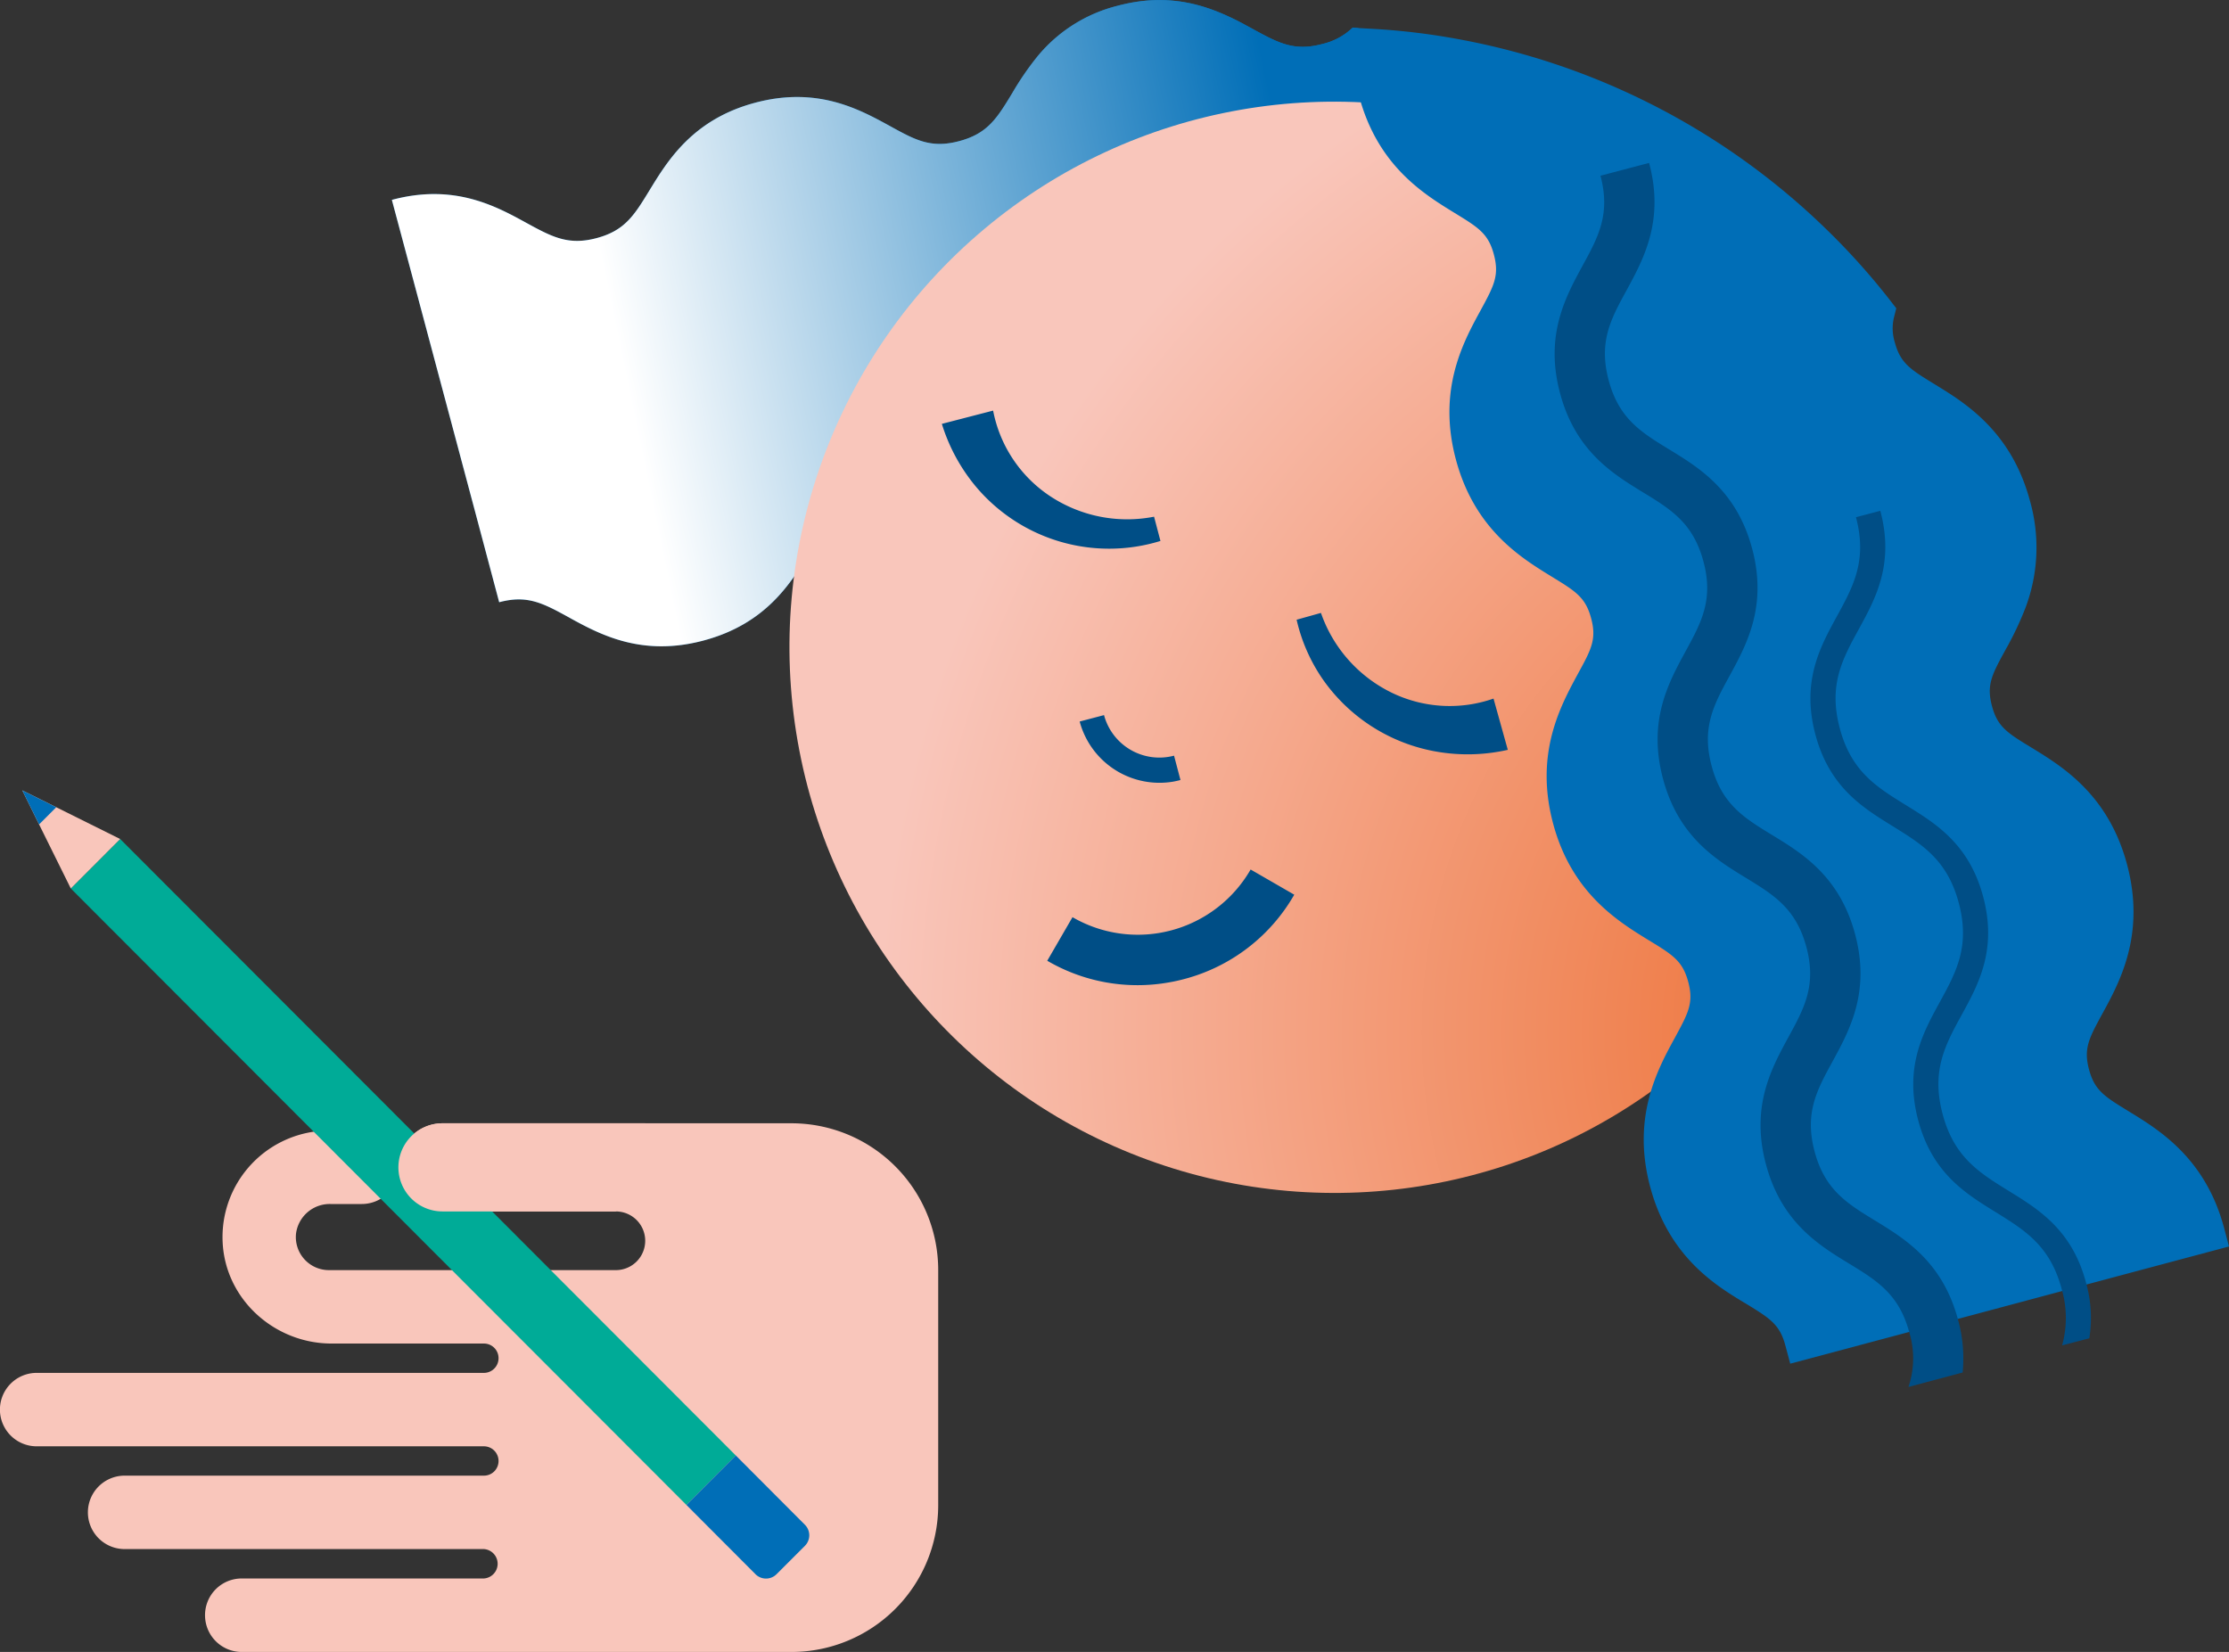
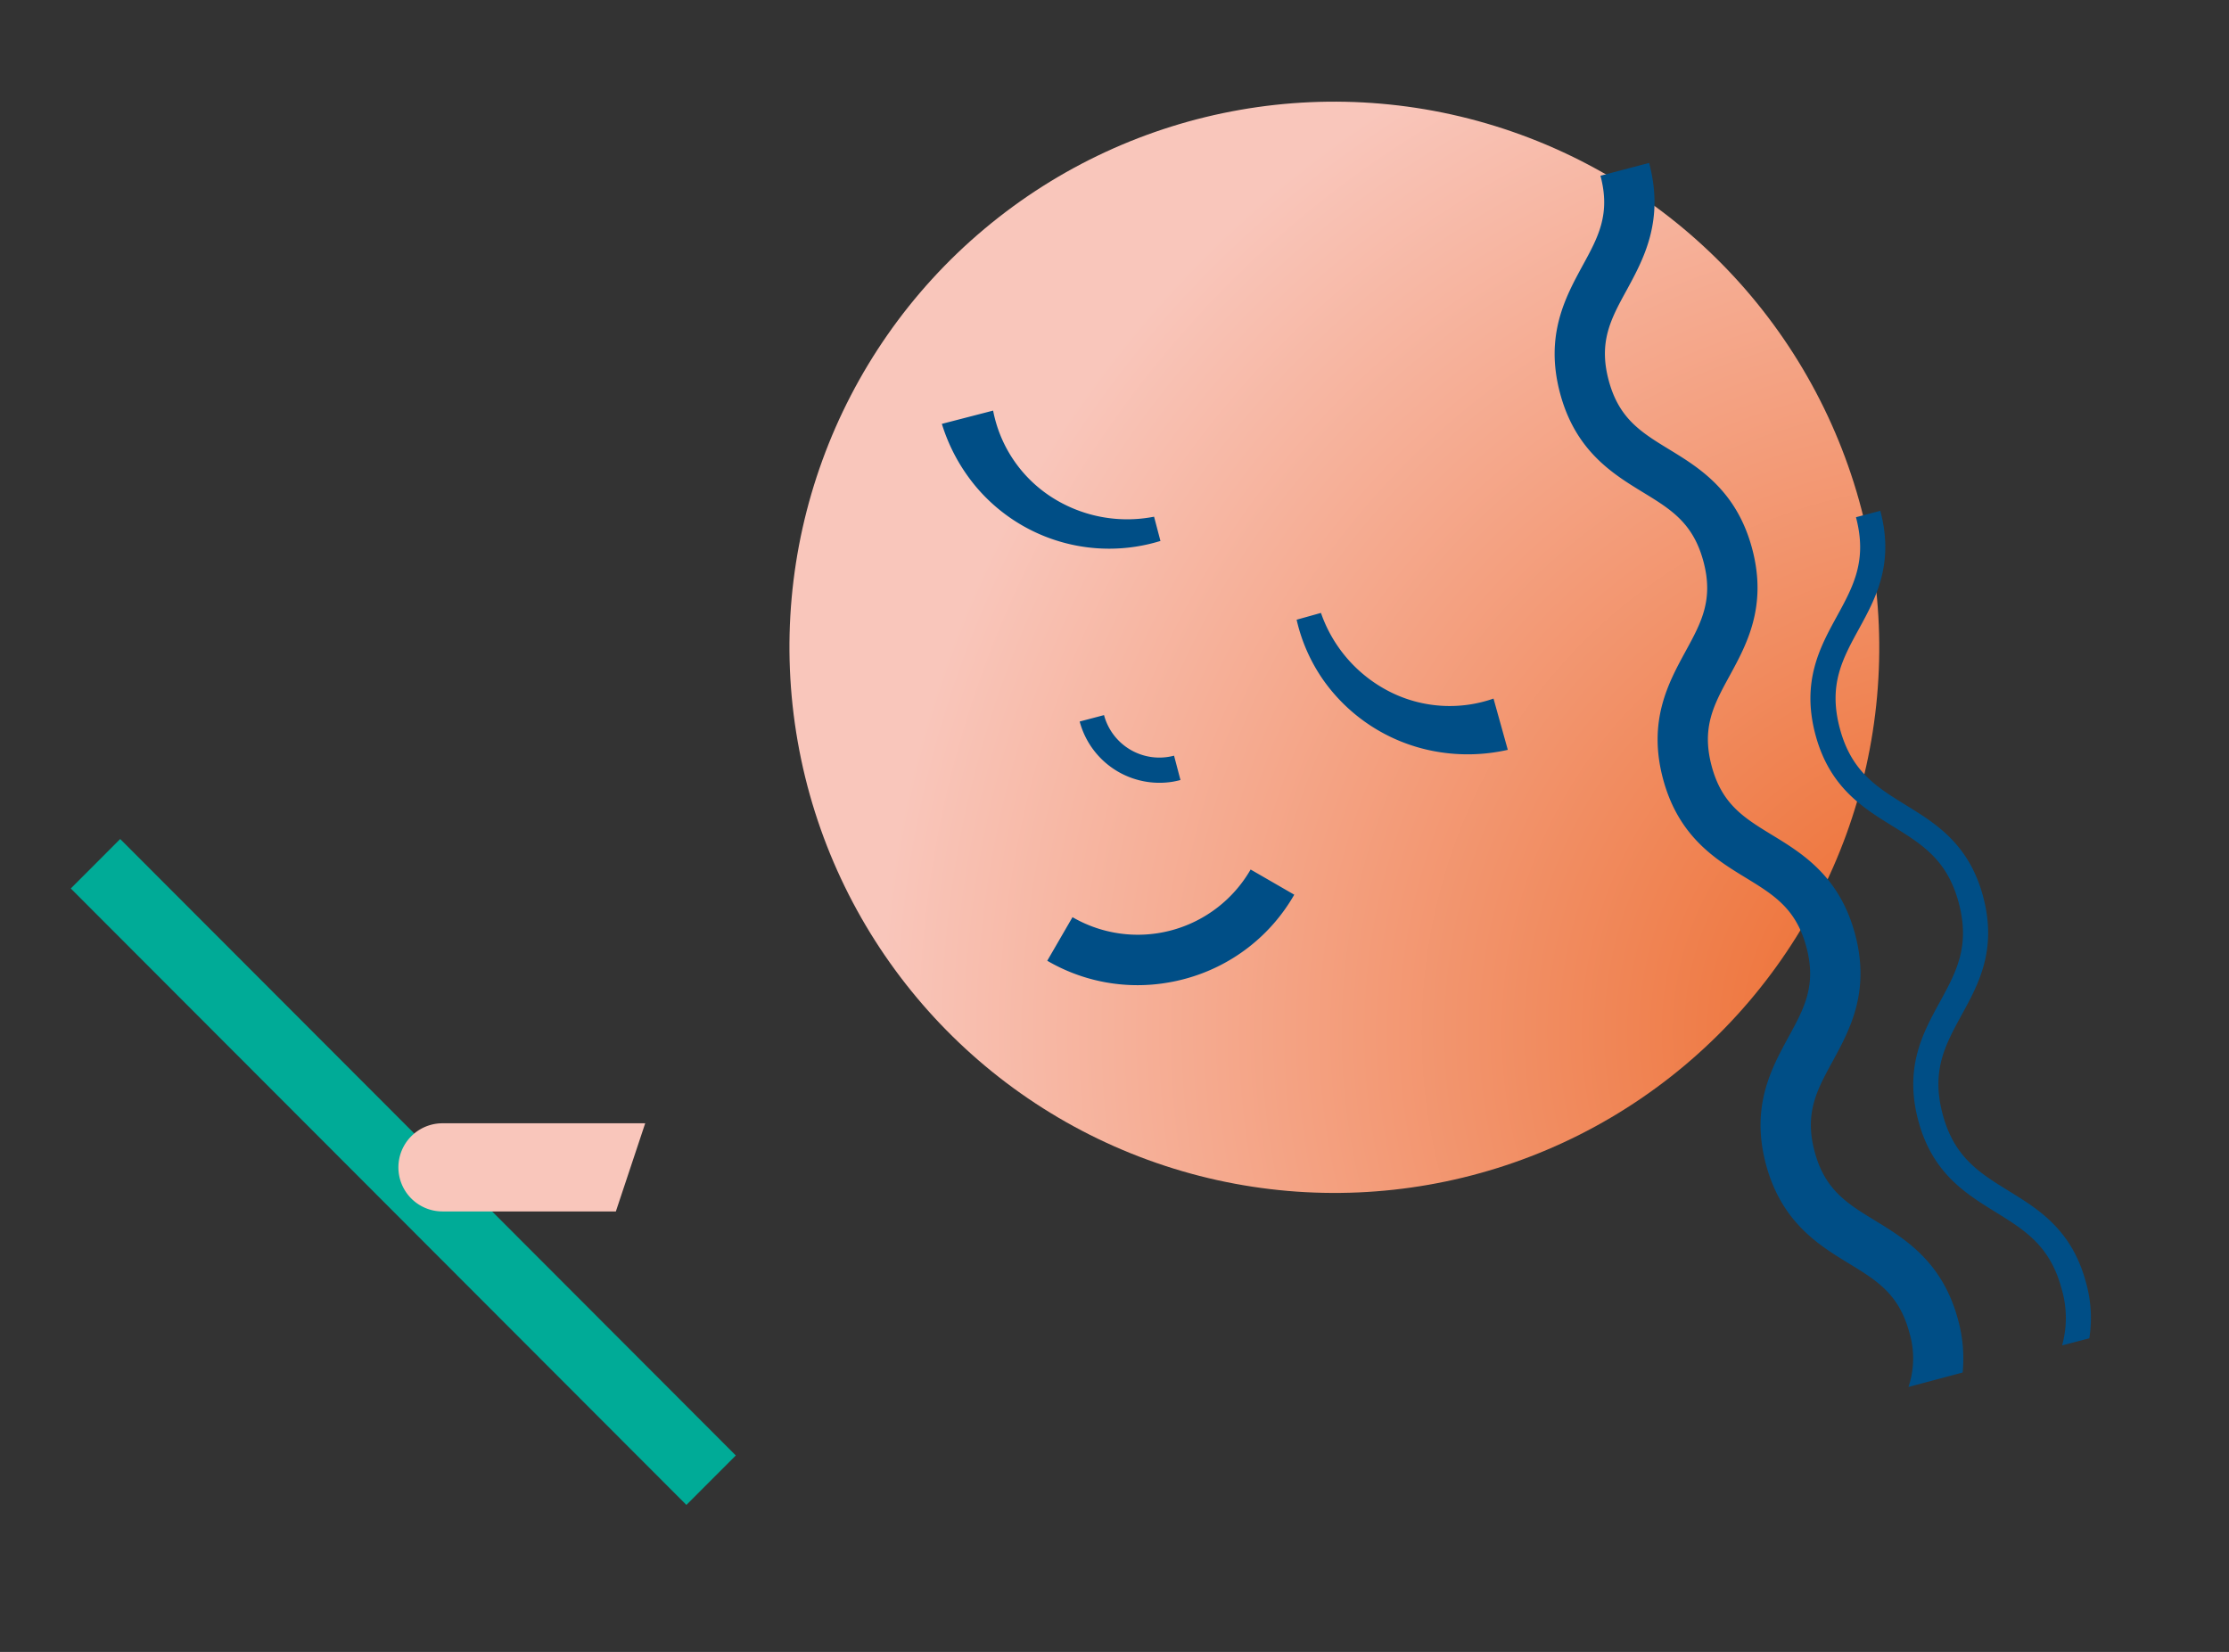
<svg xmlns="http://www.w3.org/2000/svg" viewBox="0 0 347.89 257.85">
  <rect x="0" y="0" width="347.89" height="257.85" fill="#333333" stroke="none" />
  <defs>
    <radialGradient id="Nepojmenovaný_přechod_3" cx="-5781.14" cy="-3201.81" r="170.64" gradientTransform="matrix(-.76 -.64 -.64 .77 -6148.06 -1057.6)" gradientUnits="userSpaceOnUse">
      <stop offset="0" stop-color="#ec6726" />
      <stop offset="1" stop-color="#f9c6bb" />
    </radialGradient>
    <linearGradient id="Nepojmenovaný_přechod_14" x1="-5562.2" y1="-3236.03" x2="-5482.04" y2="-3164.92" gradientTransform="matrix(-.87 -.5 -.5 .87 -6256.61 59.65)" gradientUnits="userSpaceOnUse">
      <stop offset="0" stop-color="#006eb7" />
      <stop offset="1" stop-color="#fff" />
    </linearGradient>
    <style>.cls-2{fill:#f9c6bb}.cls-4{fill:#006eb7}</style>
  </defs>
  <g style="isolation:isolate">
    <g id="art">
-       <path class="cls-2" d="M62.19 182.21a6.88 6.88 0 006.87 6.88h27.06a4.58 4.58 0 010 9.16h-44.8a5.16 5.16 0 01-5.12-5.68 5.3 5.3 0 015.35-4.64h4.92a5.73 5.73 0 000-11.46h-5.15a16.63 16.63 0 00-16.57 17.46c.44 8.92 8.13 15.78 17 15.78h23.77a2.28 2.28 0 012.29 2.29 2.29 2.29 0 01-2.29 2.29H5.72a5.73 5.73 0 000 11.46h69.8a2.29 2.29 0 012.29 2.29 2.28 2.28 0 01-2.29 2.29H19.45a5.73 5.73 0 000 11.46h56.07a2.3 2.3 0 010 4.59H37.76a5.72 5.72 0 00-5.76 5.74 5.73 5.73 0 005.72 5.73h85.82a22.91 22.91 0 0022.89-22.92v-36.68a22.91 22.91 0 00-22.89-22.92H69.06a6.88 6.88 0 00-6.87 6.88z" />
      <path fill="#00ab97" d="M11.05 138.68l7.71-7.72 96.08 96.22-7.71 7.72-96.08-96.22z" />
-       <path class="cls-2" d="M3.48 123.37l5.3 2.63 9.98 4.96-7.71 7.72-4.95-10-2.62-5.31z" />
-       <path class="cls-4" d="M3.48 123.37l5.3 2.63-2.68 2.68-2.62-5.31zM107.13 234.9l7.71-7.72L125.63 238a2.33 2.33 0 010 3.28l-4.44 4.44a2.32 2.32 0 01-3.27 0z" />
+       <path class="cls-2" d="M3.48 123.37z" />
      <path class="cls-2" d="M100.7 175.33H69.06a6.88 6.88 0 000 13.76h27.06z" />
-       <path class="cls-4" d="M277.72 40.82a108.16 108.16 0 00-51.9-33.36 104.86 104.86 0 00-14.69-3.16 10.15 10.15 0 01-4.75 2.57c-4.42 1.18-6.86-.16-10.9-2.37-.72-.39-1.47-.81-2.27-1.22C188.68 1 182.71-1.3 174.43.9a23.57 23.57 0 00-12.49 7.88 45.32 45.32 0 00-3.94 5.73c-2.39 3.94-3.83 6.32-8.27 7.51s-6.87-.16-10.89-2.38c-4.77-2.61-11.3-6.19-21-3.6s-13.62 9-16.45 13.63c-2.4 3.93-3.85 6.31-8.26 7.49S86.2 37 82.16 34.79c-4.77-2.62-11.31-6.2-21-3.59l3.55 13.28 9.68 36.28L77.91 94c4.41-1.18 6.85.16 10.89 2.37l.39.22c4.73 2.59 11.18 5.92 20.65 3.38 9.75-2.61 13.62-9 16.44-13.61 2.4-3.94 3.85-6.32 8.28-7.5s6.87.15 10.91 2.38c4.77 2.6 11.3 6.19 21 3.59s13.61-9 16.46-13.62c2.38-3.94 3.84-6.31 8.26-7.49s6.87.15 10.91 2.36c4.76 2.62 11.3 6.21 21 3.6s13.62-9 16.44-13.62c2.4-3.93 3.84-6.31 8.28-7.49s6.87.15 10.91 2.36c4.76 2.62 11.3 6.21 21 3.6a25.7 25.7 0 006.38-2.53 102.85 102.85 0 00-8.39-11.18z" />
-       <path d="M277.72 40.82a108.16 108.16 0 00-51.9-33.36 104.86 104.86 0 00-14.69-3.16 10.15 10.15 0 01-4.75 2.57c-4.42 1.18-6.86-.16-10.9-2.37-.72-.39-1.47-.81-2.27-1.22C188.68 1 182.71-1.3 174.43.9a23.57 23.57 0 00-12.49 7.88 45.32 45.32 0 00-3.94 5.73c-2.39 3.94-3.83 6.32-8.27 7.51s-6.87-.16-10.89-2.38c-4.77-2.61-11.3-6.19-21-3.6s-13.62 9-16.45 13.63c-2.4 3.93-3.85 6.31-8.26 7.49S86.2 37 82.16 34.79c-4.77-2.62-11.31-6.2-21-3.59l3.55 13.28 9.68 36.28L77.91 94c4.41-1.18 6.85.16 10.89 2.37l.39.22c4.73 2.59 11.18 5.92 20.65 3.38 9.75-2.61 13.62-9 16.44-13.61 2.4-3.94 3.85-6.32 8.28-7.5s6.87.15 10.91 2.38c4.77 2.6 11.3 6.19 21 3.59s13.61-9 16.46-13.62c2.38-3.94 3.84-6.31 8.26-7.49s6.87.15 10.91 2.36c4.76 2.62 11.3 6.21 21 3.6s13.62-9 16.44-13.62c2.4-3.93 3.84-6.31 8.28-7.49s6.87.15 10.91 2.36c4.76 2.62 11.3 6.21 21 3.6a25.7 25.7 0 006.38-2.53 102.85 102.85 0 00-8.39-11.18z" style="mix-blend-mode:multiply" fill="url(#Nepojmenovaný_přechod_14)" />
      <ellipse cx="208.26" cy="101.05" rx="85.04" ry="85.17" transform="rotate(-9.96 208.18 101.05)" fill="url(#Nepojmenovaný_přechod_3)" />
-       <path class="cls-4" d="M295.54 208.55l36.23-9.69 16.12-4.3-.76-2.87c-2.9-10.91-10.14-15.33-14.93-18.25-3.74-2.29-5.29-3.24-6.16-6.52s0-4.86 2.09-8.7c2.7-4.93 6.76-12.36 3.85-23.28s-10.12-15.31-14.89-18.23c-3.78-2.3-5.33-3.24-6.2-6.53s0-4.88 2.1-8.72a49.62 49.62 0 003.18-6.71 26.66 26.66 0 00.66-16.56c-2.48-9.27-8.08-13.87-12.68-16.84-.57-.37-1.14-.72-1.69-1.06l-.55-.34c-3.76-2.3-5.3-3.25-6.18-6.52a7.33 7.33 0 01-.13-3.89l.36-1.42-.9-1.16a107.83 107.83 0 00-10.34-11.49 111.06 111.06 0 00-56.26-29.2 106.33 106.33 0 00-14.24-1.77l-3.11-.17v3.12a28.66 28.66 0 001 7.51C215 25.88 222.23 30.29 227 33.22c3.74 2.29 5.29 3.23 6.16 6.52s0 4.87-2.08 8.71c-2.7 4.94-6.77 12.37-3.85 23.28S237.39 87.06 242.17 90c3.75 2.29 5.29 3.23 6.17 6.52s0 4.88-2.1 8.71c-2.7 5-6.74 12.39-3.85 23.27s10.13 15.3 14.89 18.23c3.78 2.3 5.33 3.24 6.21 6.53s0 4.87-2.08 8.71c-2.7 4.94-6.77 12.37-3.86 23.28s10.2 15.36 14.55 18l.44.26c3.69 2.26 5.23 3.21 6.1 6.47l.77 2.87z" />
      <path d="M298 208c-1.6-6-5.06-8.12-9.44-10.79-4.69-2.86-10.52-6.43-12.94-15.47s.87-15 3.51-19.86c2.46-4.5 4.41-8.06 2.8-14.06s-5.06-8.12-9.44-10.8c-4.69-2.86-10.53-6.42-12.94-15.47s.87-15 3.51-19.86c2.46-4.5 4.41-8.06 2.8-14.06s-5.06-8.12-9.44-10.79c-4.69-2.87-10.53-6.43-12.94-15.48s.87-15 3.5-19.86c2.47-4.51 4.41-8.06 2.81-14.07l7.59-2c2.42 9-.86 15-3.5 19.86-2.47 4.5-4.41 8.06-2.81 14.06s5.06 8.12 9.45 10.8c4.68 2.86 10.52 6.43 12.94 15.47s-.87 15-3.51 19.86c-2.46 4.5-4.41 8.06-2.81 14.07s5.07 8.11 9.45 10.79c4.69 2.86 10.52 6.42 12.94 15.47s-.87 15-3.51 19.86c-2.46 4.5-4.41 8.06-2.81 14.06s5.07 8.12 9.45 10.79c4.69 2.87 10.52 6.43 12.94 15.47a22.65 22.65 0 01.72 8.24l-8.46 2.26A13.94 13.94 0 00298 208zm23.77-6.81c-1.8-6.76-5.75-9.17-10.31-12s-9.86-6-12.07-14.3.73-13.67 3.33-18.42 4.79-8.74 3-15.51-5.75-9.17-10.31-12-9.86-6-12.07-14.3.73-13.67 3.33-18.42 4.79-8.75 3-15.51l3.8-1c2.21 8.29-.73 13.67-3.33 18.42s-4.79 8.75-3 15.51 5.75 9.18 10.31 12 9.86 6 12.07 14.3-.73 13.66-3.33 18.41-4.79 8.75-3 15.51 5.75 9.18 10.31 12 9.86 6 12.07 14.31a20.21 20.21 0 01.52 8.7l-4.25 1.11a15.93 15.93 0 00-.07-8.81zM206.16 95.65a21.79 21.79 0 0011.09 12.49 20.73 20.73 0 0015.85.9l2.23 8a28.32 28.32 0 01-11 .3 27.35 27.35 0 01-17.75-11.13 26.79 26.79 0 01-4.21-9.48l3.79-1.06zm-23.72 57.69c.82-.14 1.63-.32 2.45-.54A28 28 0 00202 139.65l-6.81-3.93a20.32 20.32 0 01-27.8 7.44l-3.94 6.8a27.92 27.92 0 0018.99 3.38zm.69-31.34c.37-.07.74-.15 1.11-.25l-1-3.8a8.94 8.94 0 01-10.93-6.33l-3.8 1a12.89 12.89 0 0014.62 9.38zm-2.06-37.55a27.16 27.16 0 01-28.86-8.62 28.26 28.26 0 01-5.21-9.67l8-2.07a20.71 20.71 0 008.74 13.25 21.82 21.82 0 0016.38 3.31l1 3.8z" fill="#004e86" />
    </g>
  </g>
</svg>